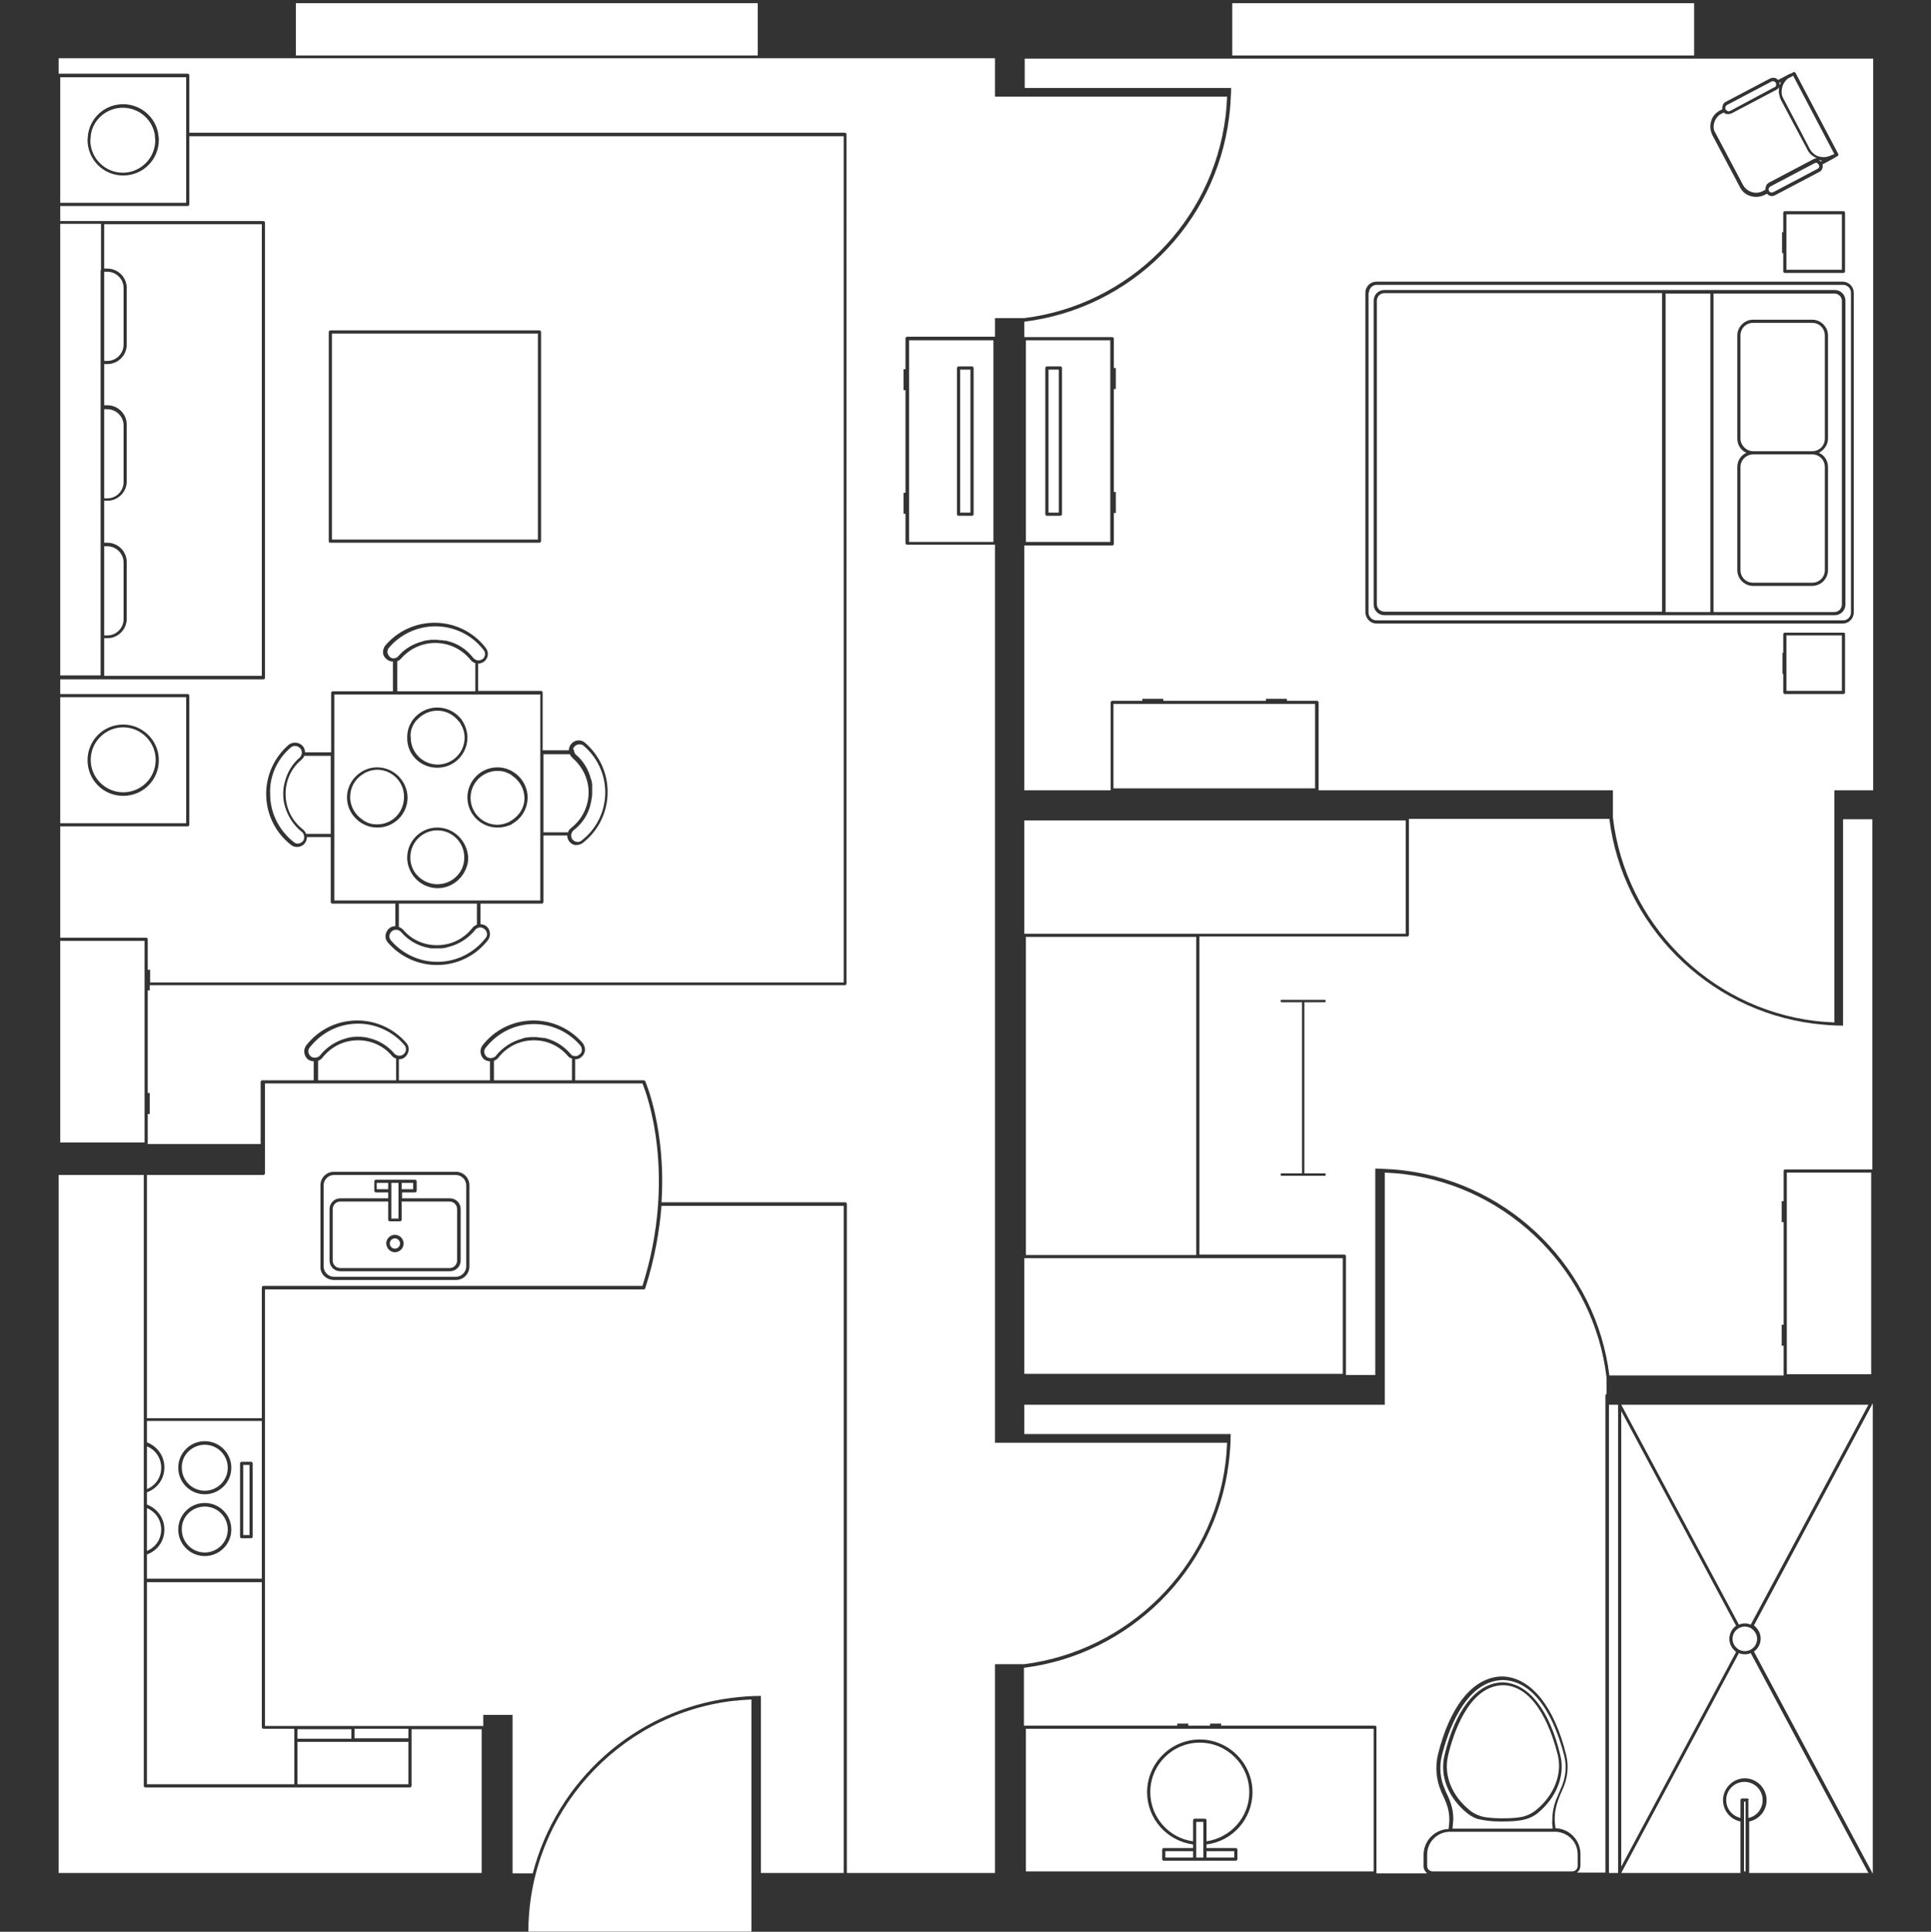
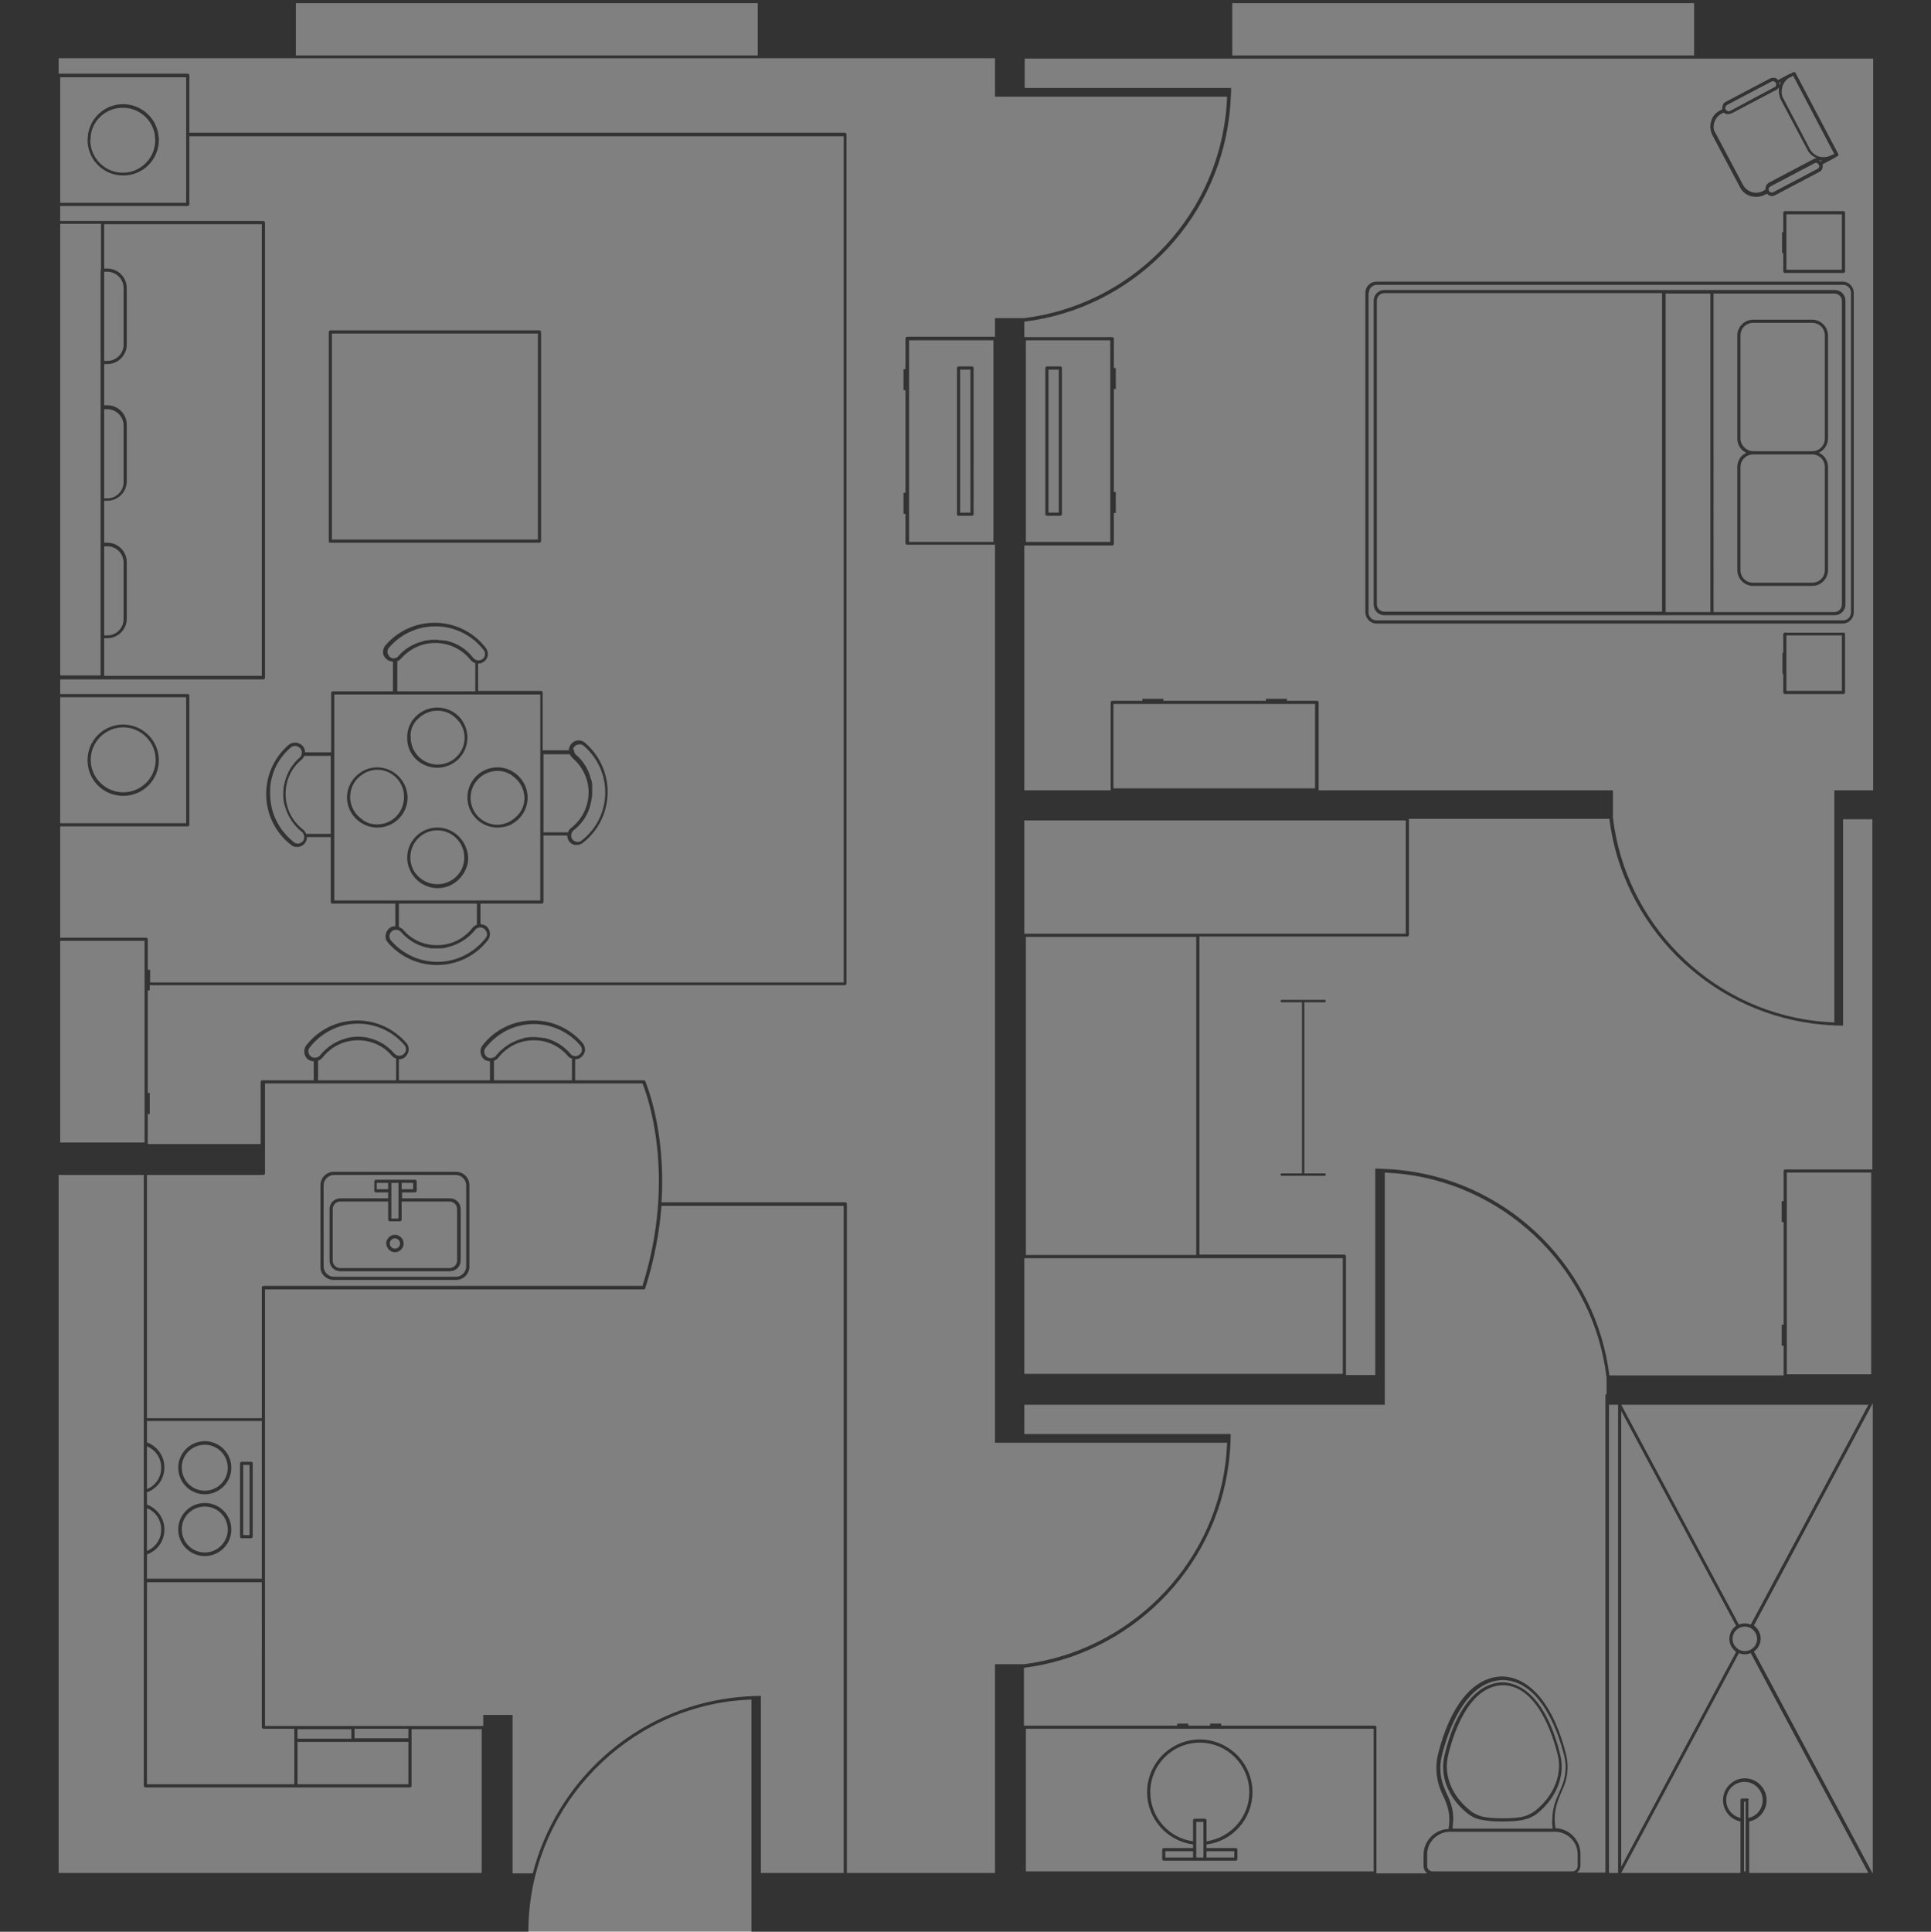
<svg xmlns="http://www.w3.org/2000/svg" height="487.6" preserveAspectRatio="xMidYMid meet" version="1.0" viewBox="0.0 0.0 487.5 487.6" width="487.5" zoomAndPan="magnify">
  <rect x="0.0" y="0.0" width="487.5" height="487.6" fill="#808080" stroke="none" />
  <g id="change1_1">
-     <path d="M484.8,484.6l-295.1,2.9h-56.4L1.5,484.6V0.2h484.6L484.8,484.6z" fill="#fff" />
-   </g>
+     </g>
  <g id="change2_1">
    <path d="M0,0v487.6h133.4v-0.6c0.3-29.2,22.4-54,51.3-57.6c1.7-0.2,3.3-0.3,5-0.4v58.6h297.8V0H0z M311.1,0.8 h116.6V14H311.1V0.8z M74.7,0.8h116.6V14H74.7V0.8z M47,33.5v0.8v16.9H15.2V33.5V19.5H47V33.5z M99.6,266c-1.6-1.9-3.8-3.3-6.2-3.9 c-1-0.3-2-0.4-3-0.4c-1,0-2.1,0.1-3,0.4c-2.6,0.7-4.9,2.2-6.6,4.3c-0.1,0.2-0.3,0.3-0.5,0.4c-0.2,0.1-0.5,0.2-0.8,0.2 c-0.4,0-0.7-0.1-1-0.3c-0.7-0.6-0.9-1.6-0.3-2.3c3-3.8,7.4-6,12.2-6c4.5,0,8.8,2,11.7,5.4c0.6,0.7,0.5,1.7-0.2,2.3 c-0.3,0.3-0.7,0.4-1.1,0.4c-0.3,0-0.6-0.1-0.8-0.2C99.9,266.2,99.7,266.1,99.6,266z M100,267.2v5.5H80.3v-4.9 c0.4-0.2,0.8-0.4,1.1-0.8c2.2-2.8,5.4-4.4,9-4.4c3.3,0,6.5,1.4,8.6,4C99.3,266.9,99.6,267.1,100,267.2z M162.2,273.5 c1,2.4,8.8,23.1,0,51.1H66.5c-0.2,0-0.4,0.2-0.4,0.4v33h-29v-61.4h29.4c0.2,0,0.4-0.2,0.4-0.4v-22.7H162.2z M144,266 c-1.6-1.9-3.8-3.3-6.2-3.9c0,0,0,0,0,0c-0.2-0.1-0.4-0.1-0.7-0.1c0,0,0,0-0.1,0c-0.2,0-0.4-0.1-0.6-0.1c-0.1,0-0.2,0-0.2,0 c-0.2,0-0.4,0-0.6-0.1c0,0,0,0,0,0c-0.2,0-0.5,0-0.8,0c-0.3,0-0.5,0-0.8,0c-0.2,0-0.5,0-0.7,0.1c-0.1,0-0.2,0-0.3,0 c-0.2,0-0.4,0-0.5,0.1c-0.2,0-0.5,0.1-0.7,0.2c0,0,0,0,0,0c-2.6,0.7-4.9,2.2-6.6,4.3c-0.1,0.2-0.3,0.3-0.5,0.4 c-0.3,0.1-0.5,0.2-0.8,0.2c-0.4,0-0.7-0.1-1-0.3c-0.7-0.6-0.9-1.6-0.3-2.3c3-3.8,7.4-6,12.2-6c4.5,0,8.8,2,11.7,5.4 c0.3,0.3,0.4,0.8,0.4,1.2c0,0.4-0.2,0.8-0.6,1.1c-0.3,0.3-0.7,0.4-1.1,0.4c-0.3,0-0.6-0.1-0.8-0.2C144.2,266.2,144.1,266.1,144,266z M144.4,267.2v5.5h-19.7v-4.9c0.4-0.2,0.8-0.4,1.1-0.8c2.2-2.8,5.4-4.4,9-4.4c3.3,0,6.4,1.4,8.6,4 C143.6,266.9,144,267.1,144.4,267.2z M103.1,436.4v2.4H89.5v-2.4H103.1z M88.7,438.9H75.1v-2.4h13.6V438.9z M89.1,439.7h14v10.7 H75.1v-10.7H89.1z M74.3,439.3v11.1H37.1v-51h29V436c0,0.2,0.2,0.4,0.4,0.4h7.8V439.3z M26.3,56.6h39.8v114H26.3v-9.5h0.8 c2.7,0,4.9-2.2,4.9-4.9v-14.3c0-2.7-2.2-4.9-4.9-4.9h-0.8v-10.6h0.8c2.7,0,4.9-2.2,4.9-4.9v-14.3c0-2.7-2.2-4.9-4.9-4.9h-0.8V91.9 h0.8c2.7,0,4.9-2.2,4.9-4.9V72.7c0-2.7-2.2-4.9-4.9-4.9h-0.8V56.6z M26.3,103.3h0.8c2.2,0,4.1,1.8,4.1,4.1v14.3 c0,2.2-1.8,4.1-4.1,4.1h-0.8V103.3z M26.3,137.9h0.8c2.2,0,4.1,1.8,4.1,4.1v14.3c0,2.2-1.8,4.1-4.1,4.1h-0.8V137.9z M26.3,91V68.6 h0.8c2.2,0,4.1,1.8,4.1,4.1V87c0,2.2-1.8,4.1-4.1,4.1H26.3z M25.4,68.2v23.2v11.4v23.2v11.4v23.2v9.9H15.2v-114h10.3V68.2z M36.5,248.4v40H15.2v-50.9h21.3V248.4z M15.2,176H47v31.8H15.2V176z M66.1,398.5h-29v-6.1c2.7-1,4.4-3.4,4.4-6.3s-1.8-5.3-4.4-6.3 v-3.1c2.7-1,4.4-3.4,4.4-6.3s-1.8-5.3-4.4-6.3v-5.4h29V398.5z M37.1,365.1c2.2,0.9,3.6,3,3.6,5.4c0,2.4-1.4,4.5-3.6,5.4V365.1z M37.1,380.7c2.2,0.9,3.6,3,3.6,5.4c0,2.4-1.4,4.5-3.6,5.4V380.7z M37.3,244.7v-7.6c0-0.2-0.2-0.4-0.4-0.4H15.2v-28.1h32.2 c0.2,0,0.4-0.2,0.4-0.4v-32.6c0-0.2-0.2-0.4-0.4-0.4H15.2v-3.7h10.7h40.6c0.2,0,0.4-0.2,0.4-0.4V56.2c0-0.2-0.2-0.4-0.4-0.4H25.9 H15.2V52h32.2c0.2,0,0.4-0.2,0.4-0.4V34.4h165.2V248H37.9v-3.2H37.3z M14.8,472.8V296.6h21.5v61.8v6.1v12v3.6v12v6.8v51.9 c0,0.2,0.2,0.4,0.4,0.4h38.1h28.7c0.2,0,0.4-0.2,0.4-0.4v-11.5v-2.8h17.7v36.3H14.8z M192.1,472.8v-44.7c-2.5,0-5,0.2-7.4,0.5 c-24.6,3.1-44.2,21.1-50.2,44.3h-5.1v-40H122v2.8h-18.5H89.1H74.7h-7.8v-36.7v-40.5v-33h95.6c0.2,0,0.3-0.1,0.4-0.3 c2.4-7.5,3.6-14.5,4.1-20.8h46v168.4H192.1z M251.2,472.8h-37.4V303.9c0-0.2-0.2-0.4-0.4-0.4H167c1.2-18.5-4.1-30.5-4.1-30.6 c-0.1-0.1-0.2-0.2-0.4-0.2h-17.3v-5.3c0.6,0,1.2-0.2,1.6-0.6c0.5-0.4,0.8-1,0.9-1.7c0-0.7-0.2-1.3-0.6-1.8 c-3.1-3.6-7.6-5.7-12.4-5.7c-5.1,0-9.8,2.3-12.9,6.3c-0.8,1.1-0.6,2.6,0.4,3.5c0.4,0.3,1,0.5,1.5,0.5h0v4.8h-23v-5.3 c0.6,0,1.2-0.2,1.6-0.6c1-0.9,1.2-2.5,0.3-3.5c-3.1-3.6-7.6-5.7-12.4-5.7c-5.1,0-9.8,2.3-12.9,6.3c-0.8,1.1-0.6,2.6,0.4,3.5 c0.4,0.3,1,0.5,1.5,0.5c0,0,0,0,0,0v4.8h-13c-0.2,0-0.4,0.2-0.4,0.4v15.7H37.3v-7.6h0.5v-5.3h-0.5V250h0.5v-1.3h175.5 c0.2,0,0.4-0.2,0.4-0.4V33.9c0-0.2-0.2-0.4-0.4-0.4H47.8V19c0-0.2-0.2-0.4-0.4-0.4H14.8v-3.9h236.4v9.7h58.6c-0.1,1.7-0.2,3.4-0.4,5 c-3.3,26.7-24.4,47.6-50.8,50.9v0h-7.4v4.7H229c-0.2,0-0.4,0.2-0.4,0.4v7.8h-0.5v5.3h0.5v25.9h-0.5v5.3h0.5v7.4 c0,0.2,0.2,0.4,0.4,0.4h22.2v226.7h58.6c-0.1,1.7-0.2,3.4-0.4,5c-3.3,26.7-24.7,47.6-50.9,50.9h-7.3V472.8z M354.9,207.1v28.6h-96.3 v-28.6H354.9z M281.1,199v-21.3H332V199H281.1z M302,316.8h-43v-80.3h43V316.8z M339,317.6v29.2h-80.4v-29.2H339z M250.8,85.9v50.9 h-21.3V85.9H250.8z M346.8,436.4v36H259v-36H346.8z M396.9,472.4h-35.2c-0.8,0-1.4-0.6-1.4-1.4v-2.9c0-3,2.4-5.5,5.4-5.7 c0.1,0,0.2,0,0.3,0h26.6c0.1,0,0.2,0,0.3,0c3,0.2,5.4,2.6,5.4,5.7v2.9C398.3,471.8,397.7,472.4,396.9,472.4z M392,461.6h-25.3 c0.1-0.7,0.1-1.5,0.2-2.4c0-2.9-0.9-4.9-2-7.2l-0.1-0.3c-1.2-2.5-1.5-5.7-0.8-8.5c1.4-5.6,5.6-18.6,15.1-19.1c0.1,0,0.2,0,0.4,0 c0.1,0,0.2,0,0.3,0c9.5,0.6,13.7,13.6,15.1,19.1c0.7,2.7,0.4,5.6-0.9,8.4c-0.4,0.9-0.8,1.9-1.2,2.8c-0.6,1.7-0.9,3.2-0.9,4.9 C391.8,460.1,391.9,460.9,392,461.6z M405.5,351.9c-0.1,0.1-0.2,0.2-0.2,0.3v120.5h-7.2c0.6-0.4,0.9-1.1,0.9-1.8v-2.9 c0-3.5-2.8-6.4-6.3-6.5c-0.1-0.7-0.2-1.5-0.2-2.4V459c0-1.5,0.3-2.9,0.8-4.4c0.3-0.9,0.7-1.8,1.1-2.7c1.4-2.9,1.7-6,1-8.9 c-3-12.2-8.8-19.4-15.8-19.8c-0.1,0-0.3,0-0.4,0c-0.1,0-0.3,0-0.4,0c-7.1,0.4-12.8,7.6-15.8,19.8c-0.7,3-0.4,6.4,0.8,9.1l0.1,0.3 c1.1,2.3,2,4.2,2,6.9c0,0.9-0.1,1.7-0.2,2.4c-3.5,0.1-6.3,3-6.3,6.5v2.9c0,0.7,0.4,1.4,0.9,1.8h-12.8V436c0-0.2-0.2-0.4-0.4-0.4 h-38.8v-0.5h-2.8v0.5h-5.5v-0.5h-2.8v0.5h-38.7V421c26.6-3.3,48.3-24.6,51.7-51.6c0.3-2.5,0.5-4.9,0.5-7.4c0,0-0.2,0-0.4,0h0 c-0.2,0-0.4,0-0.4,0h-51.3v-7.4h91V296c1.7,0.1,3.4,0.2,5,0.4c26.9,3.4,47.9,25,51,51.4V351.9z M406.2,472.8V354.6h2.3v118.2H406.2z M471.7,354.6L442,410.1c-0.5-0.2-1-0.3-1.5-0.3c-0.5,0-1,0.1-1.5,0.3l-29.7-55.5H471.7z M451.1,346.9V296h21.3v50.9H451.1z M437.4,413.7c0-1,0.5-2,1.3-2.5v0c0.2-0.2,0.5-0.3,0.7-0.4c0.3-0.1,0.7-0.2,1.1-0.2c0.4,0,0.8,0.1,1.1,0.2c0.3,0.1,0.5,0.2,0.7,0.4 c0.8,0.6,1.3,1.5,1.3,2.5c0,1-0.5,2-1.3,2.5c-0.2,0.2-0.5,0.3-0.7,0.4c-0.3,0.1-0.7,0.2-1.1,0.2c-0.4,0-0.8-0.1-1.1-0.2 c-0.3-0.1-0.5-0.2-0.7-0.4v0C437.9,415.6,437.4,414.7,437.4,413.7z M438.3,410.4c-1,0.7-1.7,1.9-1.7,3.3s0.7,2.5,1.7,3.3l-29,54.2 V356.2L438.3,410.4z M440.7,472.4h-0.4v-17.6h0.4V472.4z M441.1,454h-1.3c-0.2,0-0.4,0.2-0.4,0.4v4.5c-2.1-0.5-3.6-2.3-3.6-4.5 c0-2.6,2.1-4.6,4.6-4.6c2.6,0,4.6,2.1,4.6,4.6c0,2.2-1.5,4.1-3.6,4.5v-4.5C441.6,454.2,441.4,454,441.1,454z M441.6,472.8v-13 c2.5-0.5,4.4-2.7,4.4-5.4c0-3-2.5-5.5-5.5-5.5c-3,0-5.5,2.5-5.5,5.5c0,2.7,1.9,4.9,4.4,5.4v13h-30.1l29.7-55.5 c0.5,0.2,1,0.3,1.5,0.3c0.5,0,1-0.1,1.5-0.3l29.7,55.5H441.6z M472.8,472.8h-0.2c0-0.1,0-0.1,0-0.2l-29.8-55.7 c1-0.7,1.7-1.9,1.7-3.3c0-1.3-0.7-2.5-1.7-3.3l29.8-55.7c0-0.1,0-0.1,0-0.2h0.2V472.8z M472.8,295.2h-22.1c-0.2,0-0.4,0.2-0.4,0.4 v7.6h-0.5v5.3h0.5v25.9h-0.5v5.3h0.5v7.5h-44c-3.3-26.6-24.5-48.3-51.6-51.7c-2.2-0.3-4.4-0.4-6.7-0.5l-0.8,0v52.1h-7.4v-30 c0-0.2-0.2-0.4-0.4-0.4h-36.6v-80.3h52.5c0.2,0,0.4-0.2,0.4-0.4v-29.3h50.6c3.3,26.6,24.6,48.3,51.6,51.7c2.5,0.3,4.9,0.5,7.4,0.5 c0,0,0-0.2,0-0.4c0-0.2,0-0.4,0-0.4v-51.3h7.4V295.2z M472.8,199.5h-9.7v58.6c-1.7-0.1-3.4-0.2-5-0.4c-26.8-3.3-47.8-24.9-50.9-51.3 v-6.9h-74.3v-22.2c0-0.2-0.2-0.4-0.4-0.4h-7.6v-0.5h-5.3v0.5h-25.9v-0.5h-5.3v0.5h-7.6c-0.2,0-0.4,0.2-0.4,0.4v22.2h-21.8v-61.8 h22.2c0.2,0,0.4-0.2,0.4-0.4v-7.8h0.5v-5.3h-0.5V98.2h0.5v-5.3h-0.5v-7.4c0-0.2-0.2-0.4-0.4-0.4h-22.2v-3.9 c26.8-3.3,48.3-24.5,51.7-51.6c0.3-2.2,0.4-4.3,0.5-6.5l0-0.9h-52.1v-7.4h214.2V199.5z M259,136.8V85.9h21.3v50.9H259z M349.5,155.3 H420h12.2h31c1.5,0,2.7-1.2,2.7-2.7V75.9c0-1.5-1.2-2.7-2.7-2.7h-31H420h-70.5c-1.5,0-2.7,1.2-2.7,2.7v76.7 C346.8,154.1,348,155.3,349.5,155.3z M465,75.9v76.7c0,1-0.8,1.9-1.9,1.9h-30.5V74.1h30.5C464.1,74.1,465,74.9,465,75.9z M431.8,74.1v80.4h-11.3V74.1H431.8z M347.6,75.9c0-1,0.8-1.9,1.9-1.9h70.1v80.4h-70.1c-1,0-1.9-0.8-1.9-1.9V75.9z M450.2,53.7v4.9 h-0.3v5.3h0.3v4.6c0,0.2,0.2,0.4,0.4,0.4h14.8c0.2,0,0.4-0.2,0.4-0.4V53.7c0-0.2-0.2-0.4-0.4-0.4h-14.8 C450.4,53.3,450.2,53.5,450.2,53.7z M451,54.1h14v14h-14V54.1z M465.4,159.7h-14.8c-0.2,0-0.4,0.2-0.4,0.4v4.7H450v5.3h0.2v4.7 c0,0.2,0.2,0.4,0.4,0.4h14.8c0.2,0,0.4-0.2,0.4-0.4v-14.8C465.8,159.8,465.6,159.7,465.4,159.7z M465,174.4h-14v-14h14V174.4z M438.6,117.9v26c0,2.2,1.8,4,4,4h14.9c2.2,0,4-1.8,4-4v-26c0-1.6-0.9-3-2.3-3.6c1.3-0.7,2.3-2,2.3-3.6v-26c0-2.2-1.8-4-4-4h-14.9 c-2.2,0-4,1.8-4,4v26c0,1.6,0.9,3,2.3,3.6C439.5,114.9,438.6,116.3,438.6,117.9z M439.4,110.7v-26c0-1.8,1.4-3.2,3.2-3.2h14.9 c1.8,0,3.2,1.4,3.2,3.2v26c0,1.8-1.4,3.2-3.2,3.2h-14.9C440.9,113.9,439.4,112.4,439.4,110.7z M442.6,114.7h14.9 c1.8,0,3.2,1.4,3.2,3.2v26c0,1.8-1.4,3.2-3.2,3.2h-14.9c-1.8,0-3.2-1.4-3.2-3.2v-26C439.4,116.1,440.9,114.7,442.6,114.7z M267.7,92.5h-3.4c-0.2,0-0.4,0.2-0.4,0.4v36.9c0,0.2,0.2,0.4,0.4,0.4h3.4c0.2,0,0.4-0.2,0.4-0.4V92.9 C268.1,92.7,268,92.5,267.7,92.5z M267.3,129.4h-2.6V93.3h2.6V129.4z M347.5,157.4h117.7c1.5,0,2.8-1.2,2.8-2.8V73.9 c0-1.5-1.2-2.8-2.8-2.8H347.5c-1.5,0-2.8,1.2-2.8,2.8v80.7C344.8,156.2,346,157.4,347.5,157.4z M345.6,73.9c0-1.1,0.9-2,2-2h117.7 c1.1,0,2,0.9,2,2v80.7c0,1.1-0.9,2-2,2H347.5c-1.1,0-2-0.9-2-2V73.9z M439.3,47.3c0.8,1.6,2.4,2.4,4.1,2.4c0.7,0,1.5-0.2,2.1-0.5 l0.6-0.3c0.2,0.2,0.4,0.4,0.7,0.5c0.2,0,0.3,0.1,0.5,0.1c0.3,0,0.5-0.1,0.8-0.2l11.2-5.9c0.4-0.2,0.7-0.5,0.8-1 c0.1-0.3,0.1-0.6,0-0.9l3-1.6c0,0,0.1-0.1,0.1-0.1l0.7-0.4c0.2-0.1,0.3-0.4,0.2-0.5l-10.8-20.5c-0.1-0.2-0.4-0.3-0.5-0.2l-0.7,0.4 c-0.1,0-0.1,0-0.2,0l-3,1.6c-0.2-0.2-0.4-0.4-0.7-0.5c-0.4-0.1-0.9-0.1-1.3,0.1l-11.2,5.9c-0.4,0.2-0.7,0.5-0.8,1 c0,0.2-0.1,0.3-0.1,0.5c0,0.1,0,0.2,0,0.4l-0.6,0.3c-1.1,0.6-1.9,1.5-2.2,2.7c-0.4,1.2-0.2,2.4,0.3,3.5L439.3,47.3z M459.3,42.1 c-0.1,0.2-0.2,0.4-0.4,0.5l-11.2,5.9c-0.2,0.1-0.4,0.1-0.6,0.1c-0.2-0.1-0.4-0.2-0.5-0.4c0,0,0,0,0,0v0c-0.1-0.2-0.1-0.4-0.1-0.6 c0,0,0,0,0,0c0-0.1,0.1-0.2,0.2-0.3c0,0,0.1-0.1,0.1-0.1c0,0,0.1-0.1,0.1-0.1l11.2-5.9c0.1,0,0.1-0.1,0.2-0.1c0.1,0,0.1,0,0.2,0 c0,0,0.1,0,0.1,0c0,0,0.1,0,0.1,0c0,0,0.1,0,0.1,0.1c0,0,0.1,0,0.1,0.1h0c0,0,0.1,0.1,0.1,0.1c0,0,0.1,0.1,0.1,0.1 C459.3,41.7,459.3,41.9,459.3,42.1z M459.7,40.8c-0.1-0.1-0.1-0.1-0.2-0.2c-0.1-0.1-0.2-0.1-0.2-0.1c0,0-0.1,0-0.1-0.1 c0,0,0.1,0,0.1,0c0.1,0,0.2,0,0.2,0.1c0.1,0,0.2,0,0.2,0h0c0.1,0,0.2,0,0.3,0L459.7,40.8z M452,19.5l0.2-0.1l0.5-0.3l10.4,19.8 l-0.5,0.2l-0.3,0.1c-1,0.5-2.1,0.6-3.1,0.3c-0.8-0.2-1.4-0.7-1.9-1.3c-0.1-0.1-0.2-0.2-0.2-0.3c-0.1-0.1-0.1-0.2-0.2-0.3l-2.6-5 l-4-7.6c-0.2-0.3-0.3-0.6-0.4-0.9c-0.2-0.8-0.1-1.6,0.1-2.3c0.1-0.2,0.1-0.3,0.2-0.5c0.3-0.6,0.7-1.1,1.2-1.5 C451.6,19.7,451.8,19.6,452,19.5z M449.6,20.7c0,0.1-0.1,0.2-0.1,0.3c-0.1,0.2-0.2,0.5-0.3,0.7c0.1-0.2,0.1-0.4,0-0.7 c0,0,0-0.1,0-0.1L449.6,20.7z M435.6,27c0.1-0.2,0.2-0.4,0.4-0.5l11.2-5.9c0.2-0.1,0.4-0.1,0.6-0.1c0.2,0.1,0.4,0.2,0.5,0.4 c0,0.1,0.1,0.1,0.1,0.2c0,0.1,0,0.2,0,0.3c0,0,0,0.1,0,0.1c0,0.1-0.1,0.2-0.1,0.3S448.1,22,448,22L436.8,28c-0.3,0.2-0.7,0.1-1-0.2 c0,0,0,0-0.1-0.1c0,0,0-0.1-0.1-0.1c0,0,0,0,0,0c0,0,0,0,0,0C435.6,27.4,435.5,27.2,435.6,27z M432.8,30.9c0.3-1,1-1.8,1.8-2.2 l0.6-0.3c0,0,0.1,0.1,0.1,0.1c0,0,0.1,0,0.1,0.1c0.1,0,0.1,0.1,0.2,0.1c0,0,0.1,0,0.1,0c0.1,0,0.1,0.1,0.2,0.1c0,0,0,0,0,0 c0,0,0,0,0.1,0c0,0,0.1,0,0.1,0c0.1,0,0.2,0,0.3,0c0.3,0,0.5-0.1,0.8-0.2l11.2-5.9c0.4-0.2,0.7-0.5,0.8-0.9 c-0.1,0.2-0.1,0.5-0.1,0.7c0,0.2,0,0.4,0,0.5v0v0.1c0,0.1,0,0.1,0,0.2c0,0.2,0,0.4,0.1,0.5c0,0,0,0.1,0,0.1c0,0.2,0.1,0.3,0.1,0.5 c0.1,0.3,0.2,0.6,0.3,0.8l6.7,12.6c0.2,0.4,0.5,0.8,0.8,1.1c0.1,0.1,0.1,0.1,0.2,0.2c0.1,0.1,0.2,0.2,0.3,0.2 c0.1,0.1,0.2,0.2,0.3,0.2c0.1,0.1,0.2,0.1,0.3,0.2c0.2,0.1,0.4,0.2,0.6,0.3c0,0,0.1,0,0.1,0c-0.4-0.1-0.7,0-1.1,0.2l-11.2,5.9 c-0.1,0-0.2,0.1-0.2,0.2c-0.1,0-0.1,0.1-0.2,0.1c0,0-0.1,0.1-0.1,0.1c-0.1,0.1-0.1,0.1-0.1,0.2c0,0.1-0.1,0.1-0.1,0.2 c0,0,0,0.1-0.1,0.2c0,0,0,0,0,0c0,0.1-0.1,0.3-0.1,0.4c0,0,0,0.1,0,0.1c0,0,0,0.1,0,0.1c0,0.1,0,0.1,0,0.2l-0.6,0.3 c-1.8,1-4.1,0.3-5.1-1.6l-7-13.2C432.6,32.9,432.5,31.8,432.8,30.9z M329.3,253v43.2h5.1c0.2,0,0.3,0.1,0.3,0.3 c0,0.2-0.1,0.3-0.3,0.3h-10.8c-0.2,0-0.3-0.1-0.3-0.3c0-0.2,0.1-0.3,0.3-0.3h5.1V253h-5.1c-0.2,0-0.3-0.1-0.3-0.3 c0-0.2,0.1-0.3,0.3-0.3h10.8c0.2,0,0.3,0.1,0.3,0.3c0,0.2-0.1,0.3-0.3,0.3H329.3z M301.2,465.6v0.9h-7.4c-0.2,0-0.4,0.2-0.4,0.4v2.4 c0,0.2,0.2,0.4,0.4,0.4H312c0.2,0,0.4-0.2,0.4-0.4v-2.4c0-0.2-0.2-0.4-0.4-0.4h-7.4v-0.9c6.5-0.8,11.6-6.4,11.6-13.2 c0-7.3-6-13.3-13.3-13.3s-13.3,6-13.3,13.3C289.6,459.1,294.6,464.7,301.2,465.6z M301.2,468.9h-7v-1.6h7V468.9z M303.8,468.9H302 v-9h1.8V468.9z M311.6,467.3v1.6h-7v-1.6H311.6z M302.9,439.9c6.9,0,12.5,5.6,12.5,12.5c0,6.3-4.7,11.5-10.8,12.4v-5.3 c0-0.2-0.2-0.4-0.4-0.4h-2.6c-0.2,0-0.4,0.2-0.4,0.4v5.3c-6.1-0.8-10.8-6.1-10.8-12.4C290.4,445.5,296,439.9,302.9,439.9z M393.9,443c-2.7-11.3-7.9-17.9-14.2-18.3c-0.1,0-0.3,0-0.4,0c-0.1,0-0.3,0-0.4,0c-6.3,0.4-11.5,7-14.2,18.3 c-1.3,5.3,0.9,10.8,5.7,14.7c1,0.8,2.1,1.4,3.3,1.6c1.4,0.3,3.1,0.5,5,0.5c0.2,0,0.4,0,0.6,0c2.1,0,4-0.1,5.6-0.5 c1.2-0.3,2.3-0.8,3.3-1.6C393,453.7,395.2,448.2,393.9,443z M387.7,457c-0.9,0.7-1.9,1.2-2.9,1.5c-1.5,0.4-3.4,0.5-5.4,0.5 c-2,0-3.9-0.1-5.4-0.5c-1-0.3-2.1-0.8-2.9-1.5c-4.6-3.7-6.7-8.9-5.5-13.9c1.2-5.1,5-17.2,13.5-17.7h0.4c0.1,0,0.2,0,0.3,0 c8.4,0.5,12.2,12.5,13.5,17.7c0.2,0.9,0.3,1.9,0.3,2.8C393.5,450,391.4,454,387.7,457z M51.7,377.2c3.7,0,6.7-3,6.7-6.7 c0-3.7-3-6.7-6.7-6.7c-3.7,0-6.7,3-6.7,6.7C45,374.2,48,377.2,51.7,377.2z M51.7,364.7c3.2,0,5.8,2.6,5.8,5.8c0,3.2-2.6,5.8-5.8,5.8 s-5.8-2.6-5.8-5.8C45.8,367.3,48.5,364.7,51.7,364.7z M51.7,392.8c3.7,0,6.7-3,6.7-6.7c0-3.7-3-6.7-6.7-6.7c-3.7,0-6.7,3-6.7,6.7 C45,389.8,48,392.8,51.7,392.8z M51.7,380.3c3.2,0,5.8,2.6,5.8,5.8c0,3.2-2.6,5.8-5.8,5.8s-5.8-2.6-5.8-5.8 C45.8,382.9,48.5,380.3,51.7,380.3z M61,388.3h2.4c0.2,0,0.4-0.2,0.4-0.4v-18.5c0-0.2-0.2-0.4-0.4-0.4H61c-0.2,0-0.4,0.2-0.4,0.4 v18.5C60.6,388.2,60.8,388.3,61,388.3z M61.4,369.8H63v17.7h-1.6V369.8z M31.1,182.9c-5,0-9,4-9,9s4,9,9,9c5,0,9-4,9-9 S36,182.9,31.1,182.9z M31.1,200c-4.5,0-8.2-3.7-8.2-8.2c0-4.5,3.7-8.2,8.2-8.2c4.5,0,8.2,3.7,8.2,8.2C39.3,196.4,35.6,200,31.1,200 z M31.1,44.3c5,0,9-4,9-9c0-0.3,0-0.7-0.1-1c0-0.3-0.1-0.5-0.1-0.8c-0.8-4.1-4.5-7.2-8.8-7.2c-4.4,0-8,3.1-8.8,7.2 c-0.1,0.3-0.1,0.5-0.1,0.8c0,0.3-0.1,0.6-0.1,1C22.1,40.3,26.1,44.3,31.1,44.3z M22.9,34.4c0-0.3,0.1-0.5,0.1-0.8 c0.8-3.7,4.1-6.4,8-6.4c3.9,0,7.2,2.7,8,6.4c0.1,0.3,0.1,0.5,0.1,0.8c0,0.3,0.1,0.6,0.1,1c0,4.5-3.7,8.2-8.2,8.2 c-4.5,0-8.2-3.7-8.2-8.2C22.9,35,22.9,34.7,22.9,34.4z M83.4,137h52.8c0.2,0,0.4-0.2,0.4-0.4V83.8c0-0.2-0.2-0.4-0.4-0.4H83.4 c-0.2,0-0.4,0.2-0.4,0.4v52.8C83,136.9,83.1,137,83.4,137z M83.8,84.2h52v52h-52V84.2z M242,130.2h3.4c0.2,0,0.4-0.2,0.4-0.4V92.9 c0-0.2-0.2-0.4-0.4-0.4H242c-0.2,0-0.4,0.2-0.4,0.4v36.9C241.6,130.1,241.8,130.2,242,130.2z M242.4,93.3h2.6v36.1h-2.6V93.3z M73.5,213.3c0.5,0.4,1,0.5,1.5,0.5c0.7,0,1.5-0.3,2-1c0.3-0.4,0.5-1,0.5-1.5v0h6v16.4c0,0.2,0.2,0.4,0.4,0.4h15.9v5.7 c-0.6,0-1.2,0.2-1.6,0.6c-1,0.9-1.2,2.5-0.3,3.5c3.1,3.6,7.6,5.7,12.4,5.7c5.1,0,9.8-2.3,12.9-6.3c0.8-1.1,0.6-2.6-0.4-3.5 c-0.4-0.3-1-0.5-1.5-0.5c0,0,0,0,0,0v-5.2h15.5c0.2,0,0.4-0.2,0.4-0.4v-16.8h6v0c0,0.5,0.2,1.1,0.5,1.5c0.4,0.5,1,0.9,1.6,0.9 c0.1,0,0.2,0,0.3,0c0.5,0,1.1-0.2,1.5-0.5c4-3.1,6.3-7.8,6.3-12.9c0-4.8-2.1-9.3-5.7-12.4c-1-0.9-2.6-0.8-3.5,0.3 c-0.4,0.5-0.6,1.1-0.6,1.6h-6.6v-14.6c0-0.2-0.2-0.4-0.4-0.4h-15.9v-6.9h0c0.6,0,1.1-0.2,1.5-0.5c1.1-0.8,1.3-2.4,0.4-3.5 c-3.1-4-7.8-6.3-12.9-6.3c-4.8,0-9.3,2.1-12.4,5.7c-0.4,0.5-0.6,1.1-0.6,1.8c0,0.7,0.4,1.3,0.9,1.7c0.5,0.4,1.1,0.6,1.6,0.6v7.5H84 c-0.2,0-0.4,0.2-0.4,0.4v15h-6.6c0-0.6-0.2-1.2-0.6-1.6c-0.9-1-2.5-1.1-3.5-0.3c-3.6,3.1-5.7,7.6-5.7,12.4 C67.2,205.5,69.5,210.2,73.5,213.3z M145,188.5c0.3-0.4,0.8-0.6,1.3-0.6c0.4,0,0.8,0.1,1.1,0.4c3.4,2.9,5.4,7.2,5.4,11.7 c0,4.8-2.2,9.3-6,12.2c-0.4,0.3-0.8,0.4-1.2,0.3c-0.4,0-0.8-0.3-1.1-0.6c-0.2-0.3-0.3-0.6-0.3-1v0c0-0.3,0.1-0.6,0.2-0.8 c0.1-0.2,0.2-0.3,0.4-0.5c2.2-1.7,3.7-4,4.3-6.6c0,0,0-0.1,0-0.1c0-0.1,0-0.2,0.1-0.3c0-0.2,0.1-0.4,0.1-0.6c0-0.1,0-0.3,0.1-0.5 c0-0.3,0.1-0.6,0.1-0.9c0-0.3,0-0.5,0-0.8c0-0.3,0-0.5,0-0.8c0-0.1,0-0.1,0-0.2c0-0.1,0-0.2,0-0.3c0-0.1,0-0.1,0-0.2 c0-0.1,0-0.2,0-0.3c0-0.2-0.1-0.4-0.1-0.6c0-0.3-0.1-0.5-0.2-0.7c-0.6-2.4-1.9-4.6-3.8-6.2c-0.1-0.1-0.3-0.3-0.3-0.4 c-0.1-0.2-0.2-0.5-0.2-0.8C144.6,189.2,144.7,188.8,145,188.5z M137.2,190.4h6.7c0.1,0.4,0.4,0.7,0.7,1c2.5,2.2,4,5.3,4,8.6 c0,3.5-1.6,6.8-4.4,9c-0.4,0.3-0.7,0.7-0.8,1.1h-6.2V190.4z M122.3,234.5c0.7,0.6,0.9,1.6,0.3,2.3c-3,3.8-7.4,6-12.2,6 c-4.5,0-8.8-2-11.7-5.4c-0.6-0.7-0.5-1.7,0.2-2.3c0.3-0.3,0.7-0.4,1.1-0.4h0c0.3,0,0.6,0.1,0.8,0.2c0.1,0.1,0.3,0.2,0.4,0.3 c1.6,1.9,3.8,3.3,6.2,3.9c0,0,0,0,0,0c0.5,0.1,0.9,0.2,1.4,0.3c0,0,0,0,0,0c0,0,0.1,0,0.1,0c0,0,0.1,0,0.1,0c0.2,0,0.4,0,0.5,0 c0.2,0,0.5,0,0.8,0c0.3,0,0.5,0,0.8,0c0.6,0,1.3-0.1,1.9-0.3c0.1,0,0.2-0.1,0.4-0.1c2.6-0.7,4.9-2.2,6.6-4.3 c0.1-0.2,0.3-0.3,0.5-0.4c0.2-0.1,0.5-0.2,0.8-0.2C121.6,234.1,122,234.3,122.3,234.5z M100.7,234v-5.9h19.7v5.3 c-0.4,0.2-0.8,0.4-1.1,0.8c-2.2,2.8-5.4,4.4-9,4.4c-3.3,0-6.5-1.4-8.6-4C101.4,234.4,101.1,234.1,100.7,234z M98.4,165.8 c-0.3-0.3-0.5-0.7-0.6-1.1c0-0.4,0.1-0.9,0.4-1.2c2.9-3.4,7.2-5.4,11.7-5.4c4.8,0,9.3,2.2,12.2,6c0.6,0.7,0.4,1.8-0.3,2.3 c-0.3,0.2-0.7,0.3-1,0.3c-0.3,0-0.6-0.1-0.8-0.2c-0.2-0.1-0.3-0.2-0.5-0.4c-1.7-2.2-4-3.7-6.6-4.3c-0.2-0.1-0.5-0.1-0.7-0.1 c0,0-0.1,0-0.1,0c-0.1,0-0.3-0.1-0.5-0.1c-0.1,0-0.2,0-0.4,0c-0.2,0-0.4,0-0.7-0.1c-0.3,0-0.5,0-0.8,0c-0.3,0-0.5,0-0.8,0 c0,0,0,0,0,0c-0.2,0-0.4,0-0.6,0.1c-0.1,0-0.2,0-0.3,0c-0.2,0-0.4,0.1-0.6,0.1c-0.2,0-0.5,0.1-0.7,0.2c-2.4,0.6-4.6,1.9-6.2,3.8 c-0.1,0.1-0.3,0.3-0.4,0.3c-0.3,0.1-0.5,0.2-0.8,0.2C99.1,166.2,98.7,166.1,98.4,165.8z M120,167.4v7.1h-19.7v-7.6 c0.4-0.1,0.7-0.4,1-0.7c2.2-2.5,5.3-3.9,8.6-3.9c3.5,0,6.8,1.6,9,4.4C119.2,167,119.6,167.3,120,167.4z M84.4,175.3h52v52h-52V175.3 z M76.8,190.8h6.7v19.7h-6.2c-0.2-0.4-0.4-0.8-0.8-1.1c-2.8-2.2-4.4-5.4-4.4-9c0-3.3,1.4-6.5,4-8.6 C76.4,191.5,76.7,191.2,76.8,190.8z M73.4,188.7c0.3-0.3,0.7-0.4,1.1-0.4c0.5,0,0.9,0.2,1.3,0.6c0.3,0.3,0.4,0.7,0.4,1.1 c0,0.3-0.1,0.6-0.2,0.8c-0.1,0.2-0.2,0.3-0.3,0.4c-1.9,1.6-3.2,3.8-3.8,6.2c-0.3,1-0.4,2-0.4,3c0,1,0.1,2.1,0.4,3 c0.7,2.6,2.2,4.9,4.3,6.6c0.2,0.1,0.3,0.3,0.4,0.5c0.1,0.2,0.2,0.5,0.2,0.8v0c0,0.4-0.1,0.7-0.3,1c-0.6,0.7-1.6,0.9-2.3,0.3 c-3.8-3-6-7.4-6-12.2C68,195.9,70,191.6,73.4,188.7z M95.2,193.7c-1,0-2,0.2-2.9,0.6c-0.3,0.1-0.6,0.3-0.8,0.4 c-2.3,1.3-3.9,3.8-3.9,6.6c0,2.8,1.6,5.3,3.9,6.6c0.3,0.1,0.5,0.3,0.8,0.4c0.9,0.4,1.9,0.6,3,0.6c4.2,0,7.6-3.4,7.6-7.6 C102.8,197.1,99.4,193.7,95.2,193.7z M95.2,208.1c-1.1,0-2.1-0.2-2.9-0.7c-0.3-0.1-0.6-0.3-0.8-0.5c-1.8-1.2-3.1-3.3-3.1-5.7 s1.2-4.5,3.1-5.7c0.3-0.2,0.5-0.3,0.8-0.5c0.9-0.4,1.9-0.7,2.9-0.7c3.8,0,6.8,3.1,6.8,6.8C102,205.1,99,208.1,95.2,208.1z M129.3,194.7c-0.3-0.2-0.5-0.3-0.8-0.4c-0.9-0.4-1.9-0.6-2.9-0.6c-4.2,0-7.6,3.4-7.6,7.6c0,4.2,3.4,7.6,7.6,7.6 c1.1,0,2.1-0.2,3.1-0.6c0.3-0.1,0.5-0.2,0.7-0.4c2.3-1.3,3.8-3.8,3.8-6.6C133.2,198.5,131.6,196,129.3,194.7z M129.3,207 c-0.3,0.2-0.5,0.3-0.8,0.5c-0.9,0.4-1.9,0.7-2.9,0.7c-3.8,0-6.8-3.1-6.8-6.8c0-3.8,3.1-6.8,6.8-6.8c1.1,0,2,0.2,2.9,0.7 c0.3,0.1,0.6,0.3,0.8,0.5c1.8,1.2,3.1,3.3,3.1,5.7S131.1,205.8,129.3,207z M110.4,193.8c4.2,0,7.6-3.4,7.6-7.6c0-1.4-0.4-2.7-1-3.8 c-0.2-0.3-0.4-0.6-0.5-0.8c-1.4-1.8-3.6-3-6.1-3c-2.5,0-4.7,1.2-6.1,3c-0.2,0.3-0.4,0.5-0.5,0.8c-0.7,1.1-1,2.4-1,3.8 C102.7,190.4,106.1,193.8,110.4,193.8z M104.7,182.4c0.2-0.3,0.4-0.6,0.7-0.8c1.2-1.3,3-2.2,5-2.2c2,0,3.7,0.8,5,2.2 c0.2,0.3,0.5,0.5,0.7,0.8c0.7,1.1,1.2,2.4,1.2,3.8c0,3.8-3.1,6.8-6.8,6.8c-3.8,0-6.8-3.1-6.8-6.8C103.5,184.8,104,183.4,104.7,182.4 z M110.4,208.9c-4.2,0-7.6,3.4-7.6,7.6c0,0.7,0.1,1.4,0.3,2.1c0.1,0.3,0.2,0.5,0.3,0.8h0c1.1,2.8,3.9,4.8,7.1,4.8 c3.2,0,5.9-2,7.1-4.8c0.1-0.3,0.2-0.5,0.3-0.8c0.2-0.6,0.3-1.3,0.3-2.1C118,212.3,114.6,208.9,110.4,208.9z M116.9,218.5 c-0.1,0.3-0.2,0.6-0.3,0.8c-1.1,2.3-3.4,3.9-6.2,3.9c-2.7,0-5.1-1.6-6.2-3.9c-0.1-0.3-0.2-0.5-0.3-0.8c-0.2-0.6-0.3-1.3-0.3-2.1 c0-3.8,3.1-6.8,6.8-6.8c3.8,0,6.8,3.1,6.8,6.8C117.2,217.2,117.1,217.9,116.9,218.5z M84.3,323.1h30.8c1.9,0,3.4-1.5,3.4-3.4v-20.5 c0-1.9-1.5-3.4-3.4-3.4H84.3c-1.9,0-3.4,1.5-3.4,3.4v20.5C80.8,321.6,82.4,323.1,84.3,323.1z M81.7,299.2c0-1.4,1.2-2.6,2.6-2.6 h30.8c1.4,0,2.6,1.2,2.6,2.6v20.5c0,1.4-1.2,2.6-2.6,2.6H84.3c-1.4,0-2.6-1.2-2.6-2.6V299.2z M99.7,316.1c1.2,0,2.2-1,2.2-2.2 c0-1.2-1-2.2-2.2-2.2c-1.2,0-2.2,1-2.2,2.2C97.6,315.1,98.5,316.1,99.7,316.1z M99.7,312.6c0.7,0,1.3,0.6,1.3,1.3 c0,0.7-0.6,1.3-1.3,1.3c-0.7,0-1.3-0.6-1.3-1.3C98.4,313.2,99,312.6,99.7,312.6z M85.9,320.9h27.7c1.5,0,2.7-1.2,2.7-2.7v-13 c0-1.5-1.2-2.7-2.7-2.7h-12.1V301h3.3c0.2,0,0.4-0.2,0.4-0.4v-2.4c0-0.2-0.2-0.4-0.4-0.4h-9.9c-0.2,0-0.4,0.2-0.4,0.4v2.4 c0,0.2,0.2,0.4,0.4,0.4H98v1.5H85.9c-1.5,0-2.7,1.2-2.7,2.7v13C83.2,319.7,84.4,320.9,85.9,320.9z M101.4,298.6h2.9v1.6h-2.9V298.6z M98.8,298.6h1.8v9h-1.8V298.6z M95.1,300.2v-1.6H98v1.6H95.1z M84,305.2c0-1,0.8-1.9,1.9-1.9H98v4.6c0,0.2,0.2,0.4,0.4,0.4h2.6 c0.2,0,0.4-0.2,0.4-0.4v-4.6h12.1c1,0,1.9,0.8,1.9,1.9v13c0,1-0.8,1.9-1.9,1.9H85.9c-1,0-1.9-0.8-1.9-1.9V305.2z" fill="#333" />
  </g>
</svg>